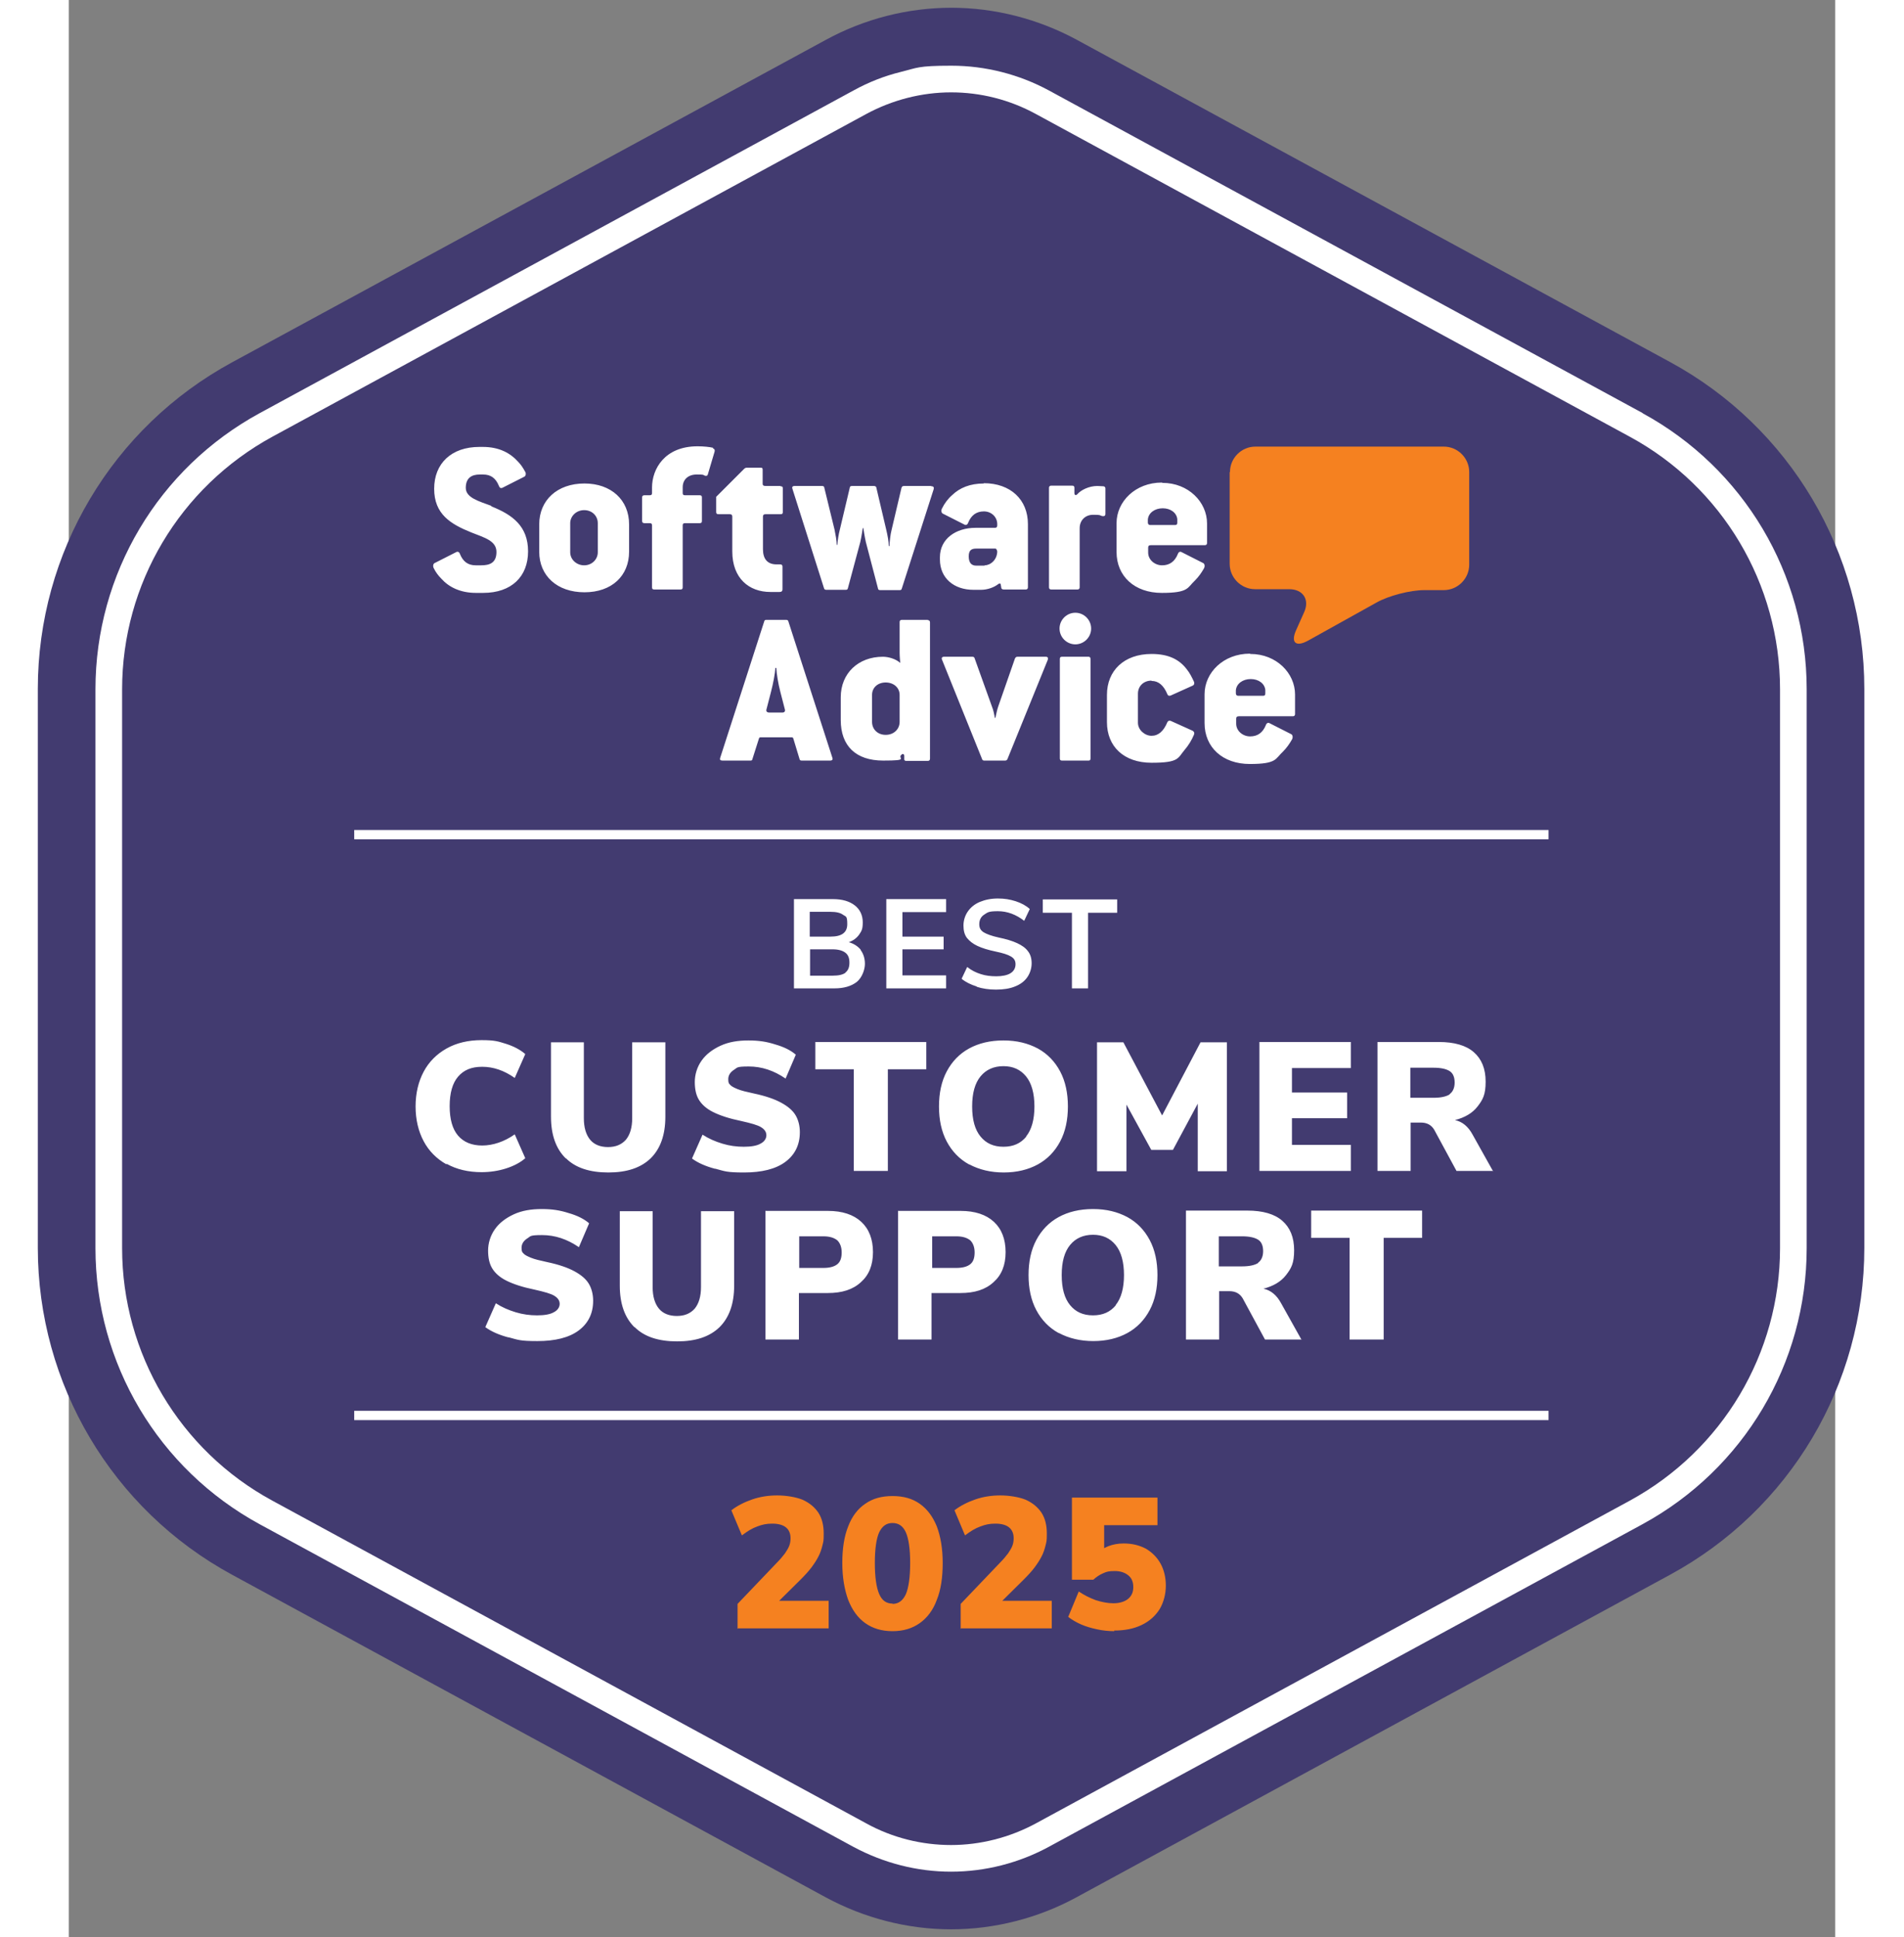
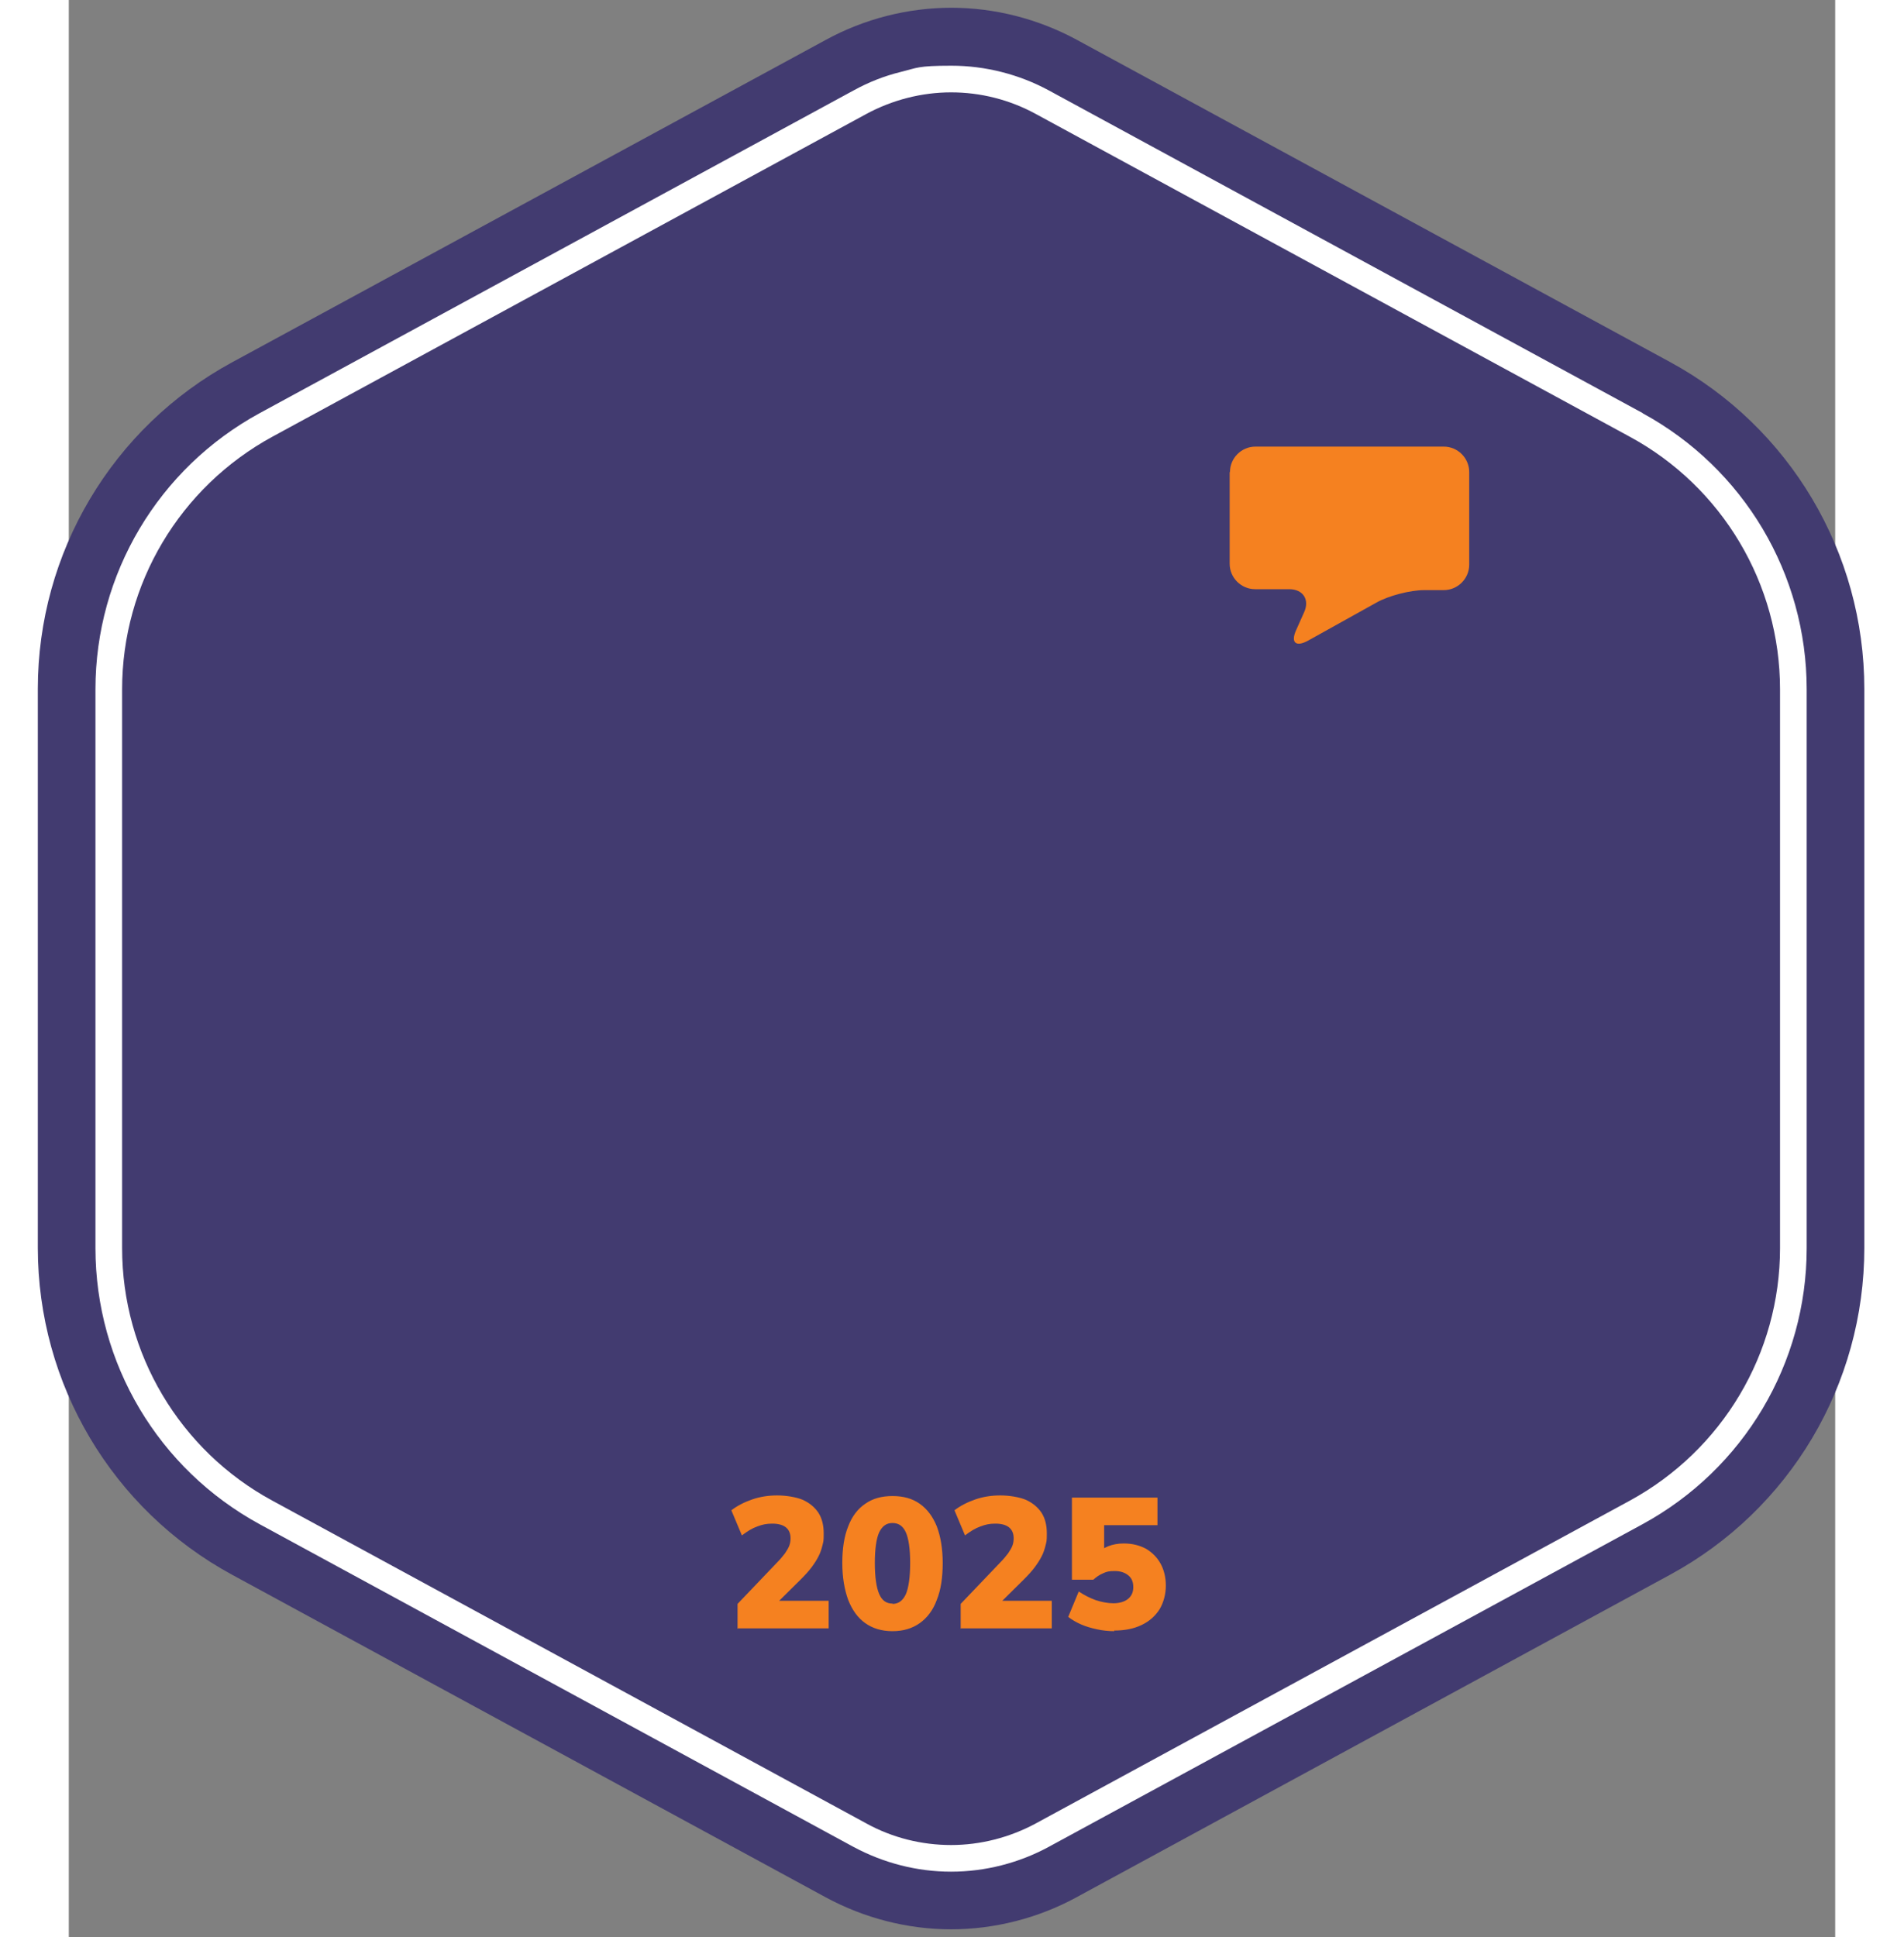
<svg xmlns="http://www.w3.org/2000/svg" width="580" height="590" viewBox="10 0 570 625">
  <rect x="10" y="0" width="570" height="625" fill="#808080" stroke="none" />
  <defs>
    <style>.st0{fill:#f58120}.st1{fill:#fff}</style>
  </defs>
  <path d="M294.8 2.5c-14.1 0-28.1 3.6-40.4 10.3L62.7 116.9C24 137.9 0 178.3 0 222.3v180.3c0 44 24 84.5 62.7 105.5l191.6 104.1c12.4 6.7 26.4 10.3 40.4 10.3s28.1-3.6 40.4-10.3l191.6-104.1c38.7-21 62.7-61.4 62.7-105.5V222.3c0-44-24-84.5-62.7-105.5l-191.5-104c-12.4-6.7-26.4-10.3-40.4-10.3Z" style="fill:#423b70" />
  <path d="M517.9 133.3 326.3 29.2c-9.6-5.2-20.5-8-31.5-8s-11 .7-16.3 2c-5.3 1.3-10.4 3.3-15.3 6L71.6 133.3c-32.7 17.8-53 51.9-53 89.1v180.3c0 37.2 20.3 71.3 53 89.1l191.6 104.1c9.7 5.2 20.5 8 31.5 8s21.9-2.8 31.5-8l191.6-104.1c32.7-17.8 53-51.9 53-89.1V222.4c0-37.2-20.3-71.3-53-89.1Zm44.3 269.4c0 34-18.6 65.2-48.5 81.5L322.1 588.3c-8.5 4.6-18 7-27.4 7s-18.9-2.3-27.4-7L75.7 484.2c-29.9-16.2-48.5-47.5-48.5-81.5V222.4c0-34 18.6-65.2 48.5-81.5L267.3 36.8c8.5-4.6 18-7 27.4-7s18.8 2.3 27.4 7l191.6 104.1c29.9 16.2 48.5 47.5 48.5 81.5v180.3Z" class="st1" />
-   <path d="M102.1 267.8h385.4v3H102.1zm163.4 38.7c.9 1.2 1.4 2.7 1.4 4.5s-.9 4.4-2.6 5.8c-1.8 1.4-4.2 2.1-7.2 2.1H244v-28.8h12.6c3 0 5.3.7 7 2 1.7 1.3 2.6 3.2 2.6 5.5s-.4 2.8-1.2 4c-.8 1.1-1.9 1.9-3.3 2.4 1.7.5 2.9 1.3 3.9 2.5Zm-16.4-4.3h6.7c3.6 0 5.4-1.3 5.4-4s-.4-2.4-1.3-3c-.9-.7-2.3-1-4.1-1h-6.7v8Zm11.5 11.6c.9-.7 1.3-1.7 1.3-3.2s-.4-2.5-1.3-3.2c-.9-.7-2.3-1.1-4.1-1.1h-7.3v8.5h7.3c1.9 0 3.3-.3 4.2-1Zm13.2 5.1v-28.8h19.3v4.2H279v7.9h13.3v4.1H279v8.4h14.1v4.2h-19.3Zm29.2-.6c-1.9-.6-3.6-1.4-4.9-2.5l1.8-3.8c1.4 1.1 2.8 1.8 4.4 2.3 1.5.5 3.2.7 5 .7s3.5-.3 4.6-1c1.1-.7 1.6-1.7 1.6-2.9s-.5-1.9-1.5-2.5c-1-.6-2.6-1.1-5-1.6s-4.3-1.1-5.8-1.8-2.6-1.6-3.4-2.6c-.8-1.1-1.1-2.4-1.1-4s.5-3.2 1.4-4.5c.9-1.3 2.2-2.4 3.9-3.1 1.7-.7 3.6-1.1 5.8-1.1s3.9.3 5.8.9c1.8.6 3.3 1.4 4.5 2.5l-1.8 3.8c-2.6-2-5.4-3.1-8.5-3.1s-3.3.4-4.4 1.1c-1.1.7-1.6 1.8-1.6 3.1s.5 2 1.4 2.6c1 .6 2.6 1.2 4.9 1.7 2.4.5 4.4 1.1 5.9 1.8s2.7 1.5 3.5 2.6c.8 1 1.2 2.3 1.2 3.9s-.5 3.2-1.4 4.5c-.9 1.3-2.2 2.3-4 3-1.7.7-3.8 1-6.1 1s-4.3-.3-6.2-.9Zm30.7.6v-24.4h-9.4v-4.3h24v4.3h-9.4v24.4h-5.3Zm-201.8 56.8c-3.2-1.8-5.7-4.3-7.4-7.5-1.7-3.2-2.6-7-2.6-11.2s.9-8 2.6-11.2c1.7-3.2 4.2-5.7 7.4-7.5 3.2-1.8 7-2.7 11.3-2.7s5.3.4 7.9 1.2c2.5.8 4.6 1.9 6.2 3.3l-3.4 7.7c-3.4-2.4-6.9-3.6-10.5-3.6s-6 1.1-7.8 3.2c-1.8 2.1-2.7 5.3-2.7 9.5s.9 7.4 2.7 9.5c1.8 2.1 4.4 3.2 7.8 3.2s7.1-1.2 10.5-3.6l3.4 7.7c-1.6 1.4-3.7 2.5-6.2 3.3-2.5.8-5.2 1.2-7.9 1.2-4.3 0-8.1-.9-11.3-2.7Zm38.4-2c-3.1-3.1-4.7-7.5-4.7-13.4v-24h10.6v24.5c0 3 .7 5.3 2 6.9s3.3 2.4 5.8 2.4 4.4-.8 5.8-2.4c1.3-1.6 2-3.9 2-6.9v-24.5h10.7v24c0 5.9-1.6 10.3-4.7 13.4-3.2 3.1-7.7 4.6-13.7 4.6s-10.6-1.5-13.7-4.6Zm48.2 3.4c-3-.8-5.5-1.9-7.4-3.3l3.4-7.7c2 1.3 4.1 2.2 6.4 2.9 2.3.7 4.6 1 6.9 1s4.2-.3 5.4-1c1.2-.6 1.9-1.6 1.9-2.7s-.6-1.9-1.7-2.6c-1.1-.7-3.3-1.3-6.4-2-3.9-.8-6.9-1.8-9.1-2.9-2.2-1.1-3.7-2.5-4.6-4-.9-1.5-1.3-3.4-1.3-5.7s.7-4.8 2.2-6.9c1.4-2 3.5-3.6 6.1-4.8 2.6-1.2 5.6-1.7 9-1.7s5.9.4 8.7 1.3c2.8.8 5 1.9 6.6 3.3l-3.3 7.7c-3.8-2.6-7.7-3.9-11.9-3.9s-3.6.4-4.8 1.1c-1.2.8-1.8 1.8-1.8 3s.2 1.4.6 1.8c.4.5 1.2.9 2.4 1.4 1.2.5 2.9.9 5.2 1.4 3.8.8 6.7 1.8 8.9 3s3.7 2.5 4.6 4c.9 1.5 1.4 3.4 1.4 5.5 0 4.1-1.6 7.3-4.7 9.6s-7.6 3.4-13.3 3.4-6.2-.4-9.2-1.2Zm44.8.7V345h-12.4v-8.8h35.8v8.8h-12.4v32.8h-11Zm37.2-2.1c-3.1-1.7-5.5-4.2-7.2-7.4-1.7-3.2-2.5-7-2.5-11.3s.8-8.1 2.5-11.3c1.7-3.2 4.1-5.7 7.2-7.4 3.1-1.7 6.8-2.6 11.1-2.6s7.9.9 11.1 2.6c3.1 1.7 5.5 4.2 7.2 7.4 1.7 3.2 2.5 7 2.5 11.3s-.8 8.1-2.5 11.3c-1.7 3.2-4.1 5.7-7.2 7.4-3.1 1.7-6.8 2.6-11 2.6s-7.9-.9-11.1-2.6Zm18.4-9c1.8-2.2 2.7-5.5 2.7-9.7s-.9-7.5-2.7-9.7c-1.8-2.2-4.2-3.3-7.3-3.3s-5.6 1.1-7.4 3.3c-1.8 2.2-2.7 5.4-2.7 9.7s.9 7.5 2.7 9.7c1.8 2.2 4.2 3.3 7.4 3.3s5.6-1.1 7.4-3.3Zm56.4-30.4h8.4v41.6h-9.4v-21.8l-8 14.9h-7l-8-14.6v21.5h-9.5v-41.6h8.5l12.5 23.6 12.4-23.6Zm18.9 41.5v-41.6h29.5v8.4h-19v7.9h17.8v8.3h-17.8v8.6h19v8.4h-29.5Zm75.5 0h-11.9l-7.2-13.3c-.9-1.5-2.3-2.3-4.3-2.3H443v15.6h-10.7v-41.6h19.8c5 0 8.8 1.1 11.3 3.3 2.5 2.2 3.8 5.3 3.8 9.5s-.9 5.8-2.6 8c-1.7 2.2-4.2 3.6-7.3 4.4 2.4.5 4.3 2.1 5.7 4.7l6.6 11.8ZM455.6 353c1-.7 1.6-2 1.6-3.7s-.5-3-1.6-3.7-2.8-1.1-5.2-1.1h-7.5v9.7h7.5c2.4 0 4.1-.4 5.2-1.1Zm-303.8 78.5c-3-.8-5.5-1.9-7.4-3.3l3.4-7.7c2 1.3 4.1 2.2 6.4 2.9 2.3.7 4.6 1 6.9 1s4.2-.3 5.4-1c1.2-.6 1.9-1.6 1.9-2.7s-.6-1.9-1.7-2.6c-1.1-.7-3.3-1.3-6.4-2-3.9-.8-6.9-1.8-9.1-2.9-2.2-1.1-3.7-2.5-4.6-4-.9-1.5-1.3-3.4-1.3-5.7s.7-4.8 2.2-6.9c1.4-2 3.5-3.6 6.1-4.8 2.6-1.2 5.6-1.7 9-1.7s5.9.4 8.7 1.3c2.8.8 5 1.9 6.6 3.3l-3.3 7.7c-3.8-2.6-7.7-3.9-11.9-3.9s-3.6.4-4.8 1.1c-1.2.8-1.8 1.8-1.8 3s.2 1.4.6 1.8c.4.5 1.2.9 2.4 1.4 1.2.5 2.9.9 5.2 1.4 3.8.8 6.7 1.8 8.9 3s3.7 2.5 4.6 4c.9 1.5 1.4 3.4 1.4 5.5 0 4.1-1.6 7.3-4.7 9.6s-7.6 3.4-13.3 3.4-6.2-.4-9.2-1.2Zm40.7-3.3c-3.1-3.1-4.7-7.5-4.7-13.4v-24h10.6v24.5c0 3 .7 5.3 2 6.9s3.3 2.4 5.8 2.4 4.4-.8 5.8-2.4c1.3-1.6 2-3.9 2-6.9v-24.5h10.7v24c0 5.9-1.6 10.3-4.7 13.4-3.2 3.1-7.7 4.6-13.7 4.6s-10.6-1.5-13.7-4.6Zm42.4-37.5H255c4.6 0 8.2 1.2 10.7 3.5s3.8 5.6 3.8 9.8-1.3 7.4-3.9 9.7c-2.6 2.4-6.1 3.5-10.7 3.5h-9.3v15h-10.8v-41.6Zm18.6 18.4c2 0 3.5-.4 4.5-1.2 1-.8 1.4-2.1 1.4-3.8s-.5-3-1.4-3.9c-1-.8-2.4-1.3-4.5-1.3h-7.8v10.2h7.8Zm24.2-18.4h20.1c4.6 0 8.2 1.2 10.7 3.5s3.8 5.6 3.8 9.8-1.3 7.4-3.9 9.7c-2.6 2.4-6.1 3.5-10.7 3.5h-9.3v15h-10.8v-41.6Zm18.7 18.4c2 0 3.5-.4 4.5-1.2 1-.8 1.4-2.1 1.4-3.8s-.5-3-1.4-3.9c-1-.8-2.4-1.3-4.5-1.3h-7.8v10.2h7.8Zm33 21c-3.1-1.7-5.5-4.2-7.2-7.4-1.7-3.2-2.5-7-2.5-11.3s.8-8.1 2.5-11.3c1.7-3.2 4.1-5.7 7.2-7.4 3.1-1.7 6.8-2.6 11.1-2.6s7.9.9 11.1 2.6c3.1 1.7 5.5 4.2 7.2 7.4 1.7 3.2 2.5 7 2.5 11.3s-.8 8.1-2.5 11.3c-1.7 3.2-4.1 5.7-7.2 7.4-3.1 1.7-6.8 2.6-11 2.6s-7.9-.9-11.1-2.6Zm18.4-9c1.8-2.2 2.7-5.5 2.7-9.7s-.9-7.5-2.7-9.7c-1.8-2.2-4.2-3.3-7.3-3.3s-5.6 1.1-7.4 3.3c-1.8 2.2-2.7 5.4-2.7 9.7s.9 7.5 2.7 9.7c1.8 2.2 4.2 3.3 7.4 3.3s5.6-1.1 7.4-3.3Zm60.1 11.1H396l-7.2-13.3c-.9-1.5-2.3-2.3-4.3-2.3h-3.3v15.6h-10.7v-41.6h19.8c5 0 8.8 1.1 11.3 3.3 2.5 2.2 3.8 5.3 3.8 9.5s-.9 5.8-2.6 8c-1.7 2.2-4.2 3.6-7.3 4.4 2.4.5 4.3 2.1 5.7 4.7l6.6 11.8Zm-14.1-24.8c1-.7 1.6-2 1.6-3.7s-.5-3-1.6-3.7-2.8-1.1-5.2-1.1h-7.5v9.7h7.5c2.4 0 4.1-.4 5.2-1.1Zm29.5 24.8v-32.8h-12.4v-8.8h35.8v8.8h-12.4v32.8h-11Zm-321.2 23h385.4v3H102.1z" class="st1" />
  <path d="M384.7 152.3c0-4.5 3.7-8.2 8.2-8.2h60.8c4.5 0 8.2 3.7 8.2 8.2v29.9c0 4.5-3.7 8.2-8.2 8.2h-6.3c-4.5 0-11.5 1.8-15.4 4l-22.1 12.3c-4 2.2-5.7.6-3.8-3.5l2.5-5.6c1.9-4.1-.3-7.5-4.8-7.5h-11c-4.5 0-8.2-3.7-8.2-8.2v-29.6Z" class="st0" />
-   <path d="M146.3 163.2c-4-1.5-8.2-2.6-8.2-5.8s1.9-4.3 4.5-4.3h1.1c2.5 0 4.1 1.2 5.1 3.7.2.6.6.8 1.1.6l7.1-3.6c.4-.2.7-1 .2-1.7-.6-1.1-1.3-2.2-2.2-3.1-2.5-2.8-6.1-4.8-11.4-4.8h-1.1c-9 0-14.6 5.3-14.6 13.5s5.3 11.4 12 14.1c4.3 1.7 8.1 2.7 8.1 6.3s-2.3 4.3-4.9 4.3h-1.8c-2.5 0-4.1-1.2-5.1-3.7-.2-.6-.7-.8-1.1-.6l-7.1 3.6c-.4.2-.6 1-.2 1.7.6 1.2 1.4 2.3 2.4 3.3 2.4 2.7 6.1 4.6 11.2 4.6h2.3c9.2 0 14.5-5.3 14.5-13.4s-5-11.8-11.8-14.5m30-7.4c-8.8 0-14.6 5.4-14.6 13.2v8.8c0 7.8 5.8 13.1 14.6 13.1s14.4-5.3 14.4-13.1v-8.8c0-7.9-5.8-13.2-14.4-13.2m4.3 22.2c0 2.3-1.9 4.2-4.4 4.2s-4.5-1.9-4.5-4.2v-9.4c0-2.2 1.9-4.2 4.5-4.2s4.4 1.9 4.4 4.2v9.4Zm37.3-33.7c-1.2-.3-3.2-.5-5.1-.5-10.7 0-14.7 7.4-14.7 13.3v1.8c0 .5-.2.7-.8.7h-1.7c-.4 0-.7.2-.7.7v7.6c0 .5.3.7.7.7h1.7c.6 0 .8.2.8.7v20c0 .5.2.7.7.7h8.5c.5 0 .7-.2.7-.7v-20c0-.5.2-.7.8-.7h4.7c.5 0 .7-.2.7-.7v-7.6c0-.5-.2-.7-.7-.7h-4.7c-.6 0-.8-.2-.8-.7v-1.9c0-2.5 1.8-4.1 4.5-4.1s1.9.1 2.7.4c.5.1.8 0 .9-.4l2.2-7.4c.1-.5 0-.9-.6-1m21.8 12.1h-4.8c-.6 0-.9-.2-.9-.7v-4.5c0-.5-.1-.7-.6-.7h-4.5c-.3 0-.6.1-.9.4l-9 9v4.9c0 .5.2.7.7.7h3.6c.7 0 .9.3.9.8v11.2c0 8.7 5.4 13.1 12.3 13.1h3c.6 0 .9-.3.9-.8v-7.4c0-.4-.2-.7-.7-.7h-1.2c-3 0-4.4-1.8-4.4-4.9v-10.5c0-.5.2-.8.9-.8h4.8c.5 0 .7-.1.7-.7v-7.6c0-.5-.1-.7-.7-.7m48.5-.1h-8.7c-.4 0-.7.2-.8.6l-3.2 13.6c-.4 1.5-.6 3.7-.7 5.2h-.2c0-1.5-.4-3.5-.8-5.2l-3.2-13.6c0-.4-.4-.6-.8-.6h-7.1c-.4 0-.7.2-.7.6l-3.2 13.5c-.4 1.5-.7 3.5-.8 4.9h-.2c0-1.4-.4-3.4-.7-4.9l-3.3-13.5c0-.4-.3-.6-.7-.6h-8.9c-.7 0-.9.4-.7.9l10.2 32.1c.1.4.4.5.7.5h6.3c.4 0 .6-.1.7-.5l4-14.9c.4-1.7.8-4.5.8-4.5h.2s.4 2.8.8 4.5l3.9 14.9c0 .4.3.6.7.6h6.3c.4 0 .6-.1.7-.5l10.3-32.1c.1-.5 0-.9-.7-.9m16.9-.9c-4.5 0-7.8 1.4-10.2 3.7-1.4 1.2-2.5 2.7-3.3 4.3-.4.7-.2 1.5.2 1.7l7.1 3.6c.4.2.9 0 1.1-.6 1-2.5 2.7-3.7 5.1-3.7s4.3 1.8 4.3 4.1v.4c0 .5-.2.8-.7.8h-6.3c-6.3 0-11.5 3.5-11.5 9.5v.7c0 6.1 4.6 9.8 10.8 9.8h2.5c1.9 0 4.1-.7 5.6-1.9.3-.2.6-.1.7 0l.2 1.2c0 .4.4.6.8.6h7.1c.4 0 .7-.2.7-.7v-20.4c0-7.8-5.5-13.2-14.3-13.2m.3 26.6h-2.7c-1.5 0-2.4-.9-2.4-3s1-2.5 2.5-2.5h6.1c.4 0 .6.8.6 1-.1 2.7-2.2 4.4-4.1 4.4m38.3-25.5c-.5 0-1.1-.1-1.9-.1-2.7 0-5.3 1.3-6.5 2.7-.4.4-.9.3-.9-.4v-1.7c0-.5-.2-.7-.7-.7H327c-.4 0-.7.2-.7.7v32.1c0 .5.3.7.7.7h8.5c.4 0 .7-.2.7-.7v-19.1c0-2.5 1.8-4.3 4.3-4.3s2 .1 2.9.4c.7.1 1.1 0 1.1-.7v-8.2c0-.4-.2-.6-.6-.7m18.8-1.2c-8.5 0-14.6 6.1-14.6 13.1v9.3c0 7.8 5.8 13.2 14.6 13.2s8.2-1.7 10.7-4c1.2-1.2 2.1-2.5 2.9-3.9.4-.7.2-1.5-.2-1.7l-7.1-3.6c-.4-.2-.9 0-1.1.6-1 2.5-2.7 3.7-5.1 3.7s-4.5-1.8-4.5-4.1v-1.6c0-.5.2-.8.9-.8h17.4c.4 0 .7-.2.7-.7v-6.3c0-6.9-6-13.1-14.4-13.1m4 13.6H359c-.6 0-.8-.4-.8-.8v-1c.2-2.1 2.2-3.6 4.8-3.6s4.5 1.5 4.7 3.5v1c0 .5 0 .9-.8.9m-124.7 31.1c-.1-.4-.4-.5-.7-.5h-6.4c-.4 0-.6.1-.7.5l-14.2 44c-.2.6 0 .9.7.9h9.1c.4 0 .5-.1.6-.5l2.1-6.6c.1-.4.3-.4.8-.4h9.5c.5 0 .7 0 .8.4l2 6.6c.1.4.3.5.7.5h9.2c.7 0 .9-.4.7-.9l-14.2-44Zm-1.8 29.4H236c-.7 0-1-.4-.9-.9l1.5-5.8c.7-2.7 1.3-5.8 1.4-7.7h.3c.1 1.9.6 5 1.3 7.7l1.5 5.8c.1.4-.1.9-.8.9m47-29.9h-8.5c-.4 0-.7.2-.7.7v10c0 1.1.2 3.2.2 3.2-1.4-1.3-3.8-2-5.6-2-7.9 0-13.6 5.3-13.6 13.1v7.3c0 8.4 4.9 13.1 13.7 13.1s4.4-.7 5.9-1.9c.4-.4.9-.2.9.4v1.1c0 .3.2.5.6.5h7c.4 0 .7-.2.7-.7v-44c0-.5-.3-.7-.7-.7m-9.1 32.8c0 2.4-1.9 4.2-4.5 4.2s-4.4-1.8-4.4-4.2v-8.7c0-2.3 1.8-4 4.4-4s4.5 1.7 4.5 4v8.7Zm47.2-21h-9.2c-.4 0-.6.2-.8.6l-5.4 15.5c-.3.8-.7 2.7-.9 3.6h-.2c-.1-.9-.5-2.7-.9-3.6l-5.6-15.6c-.1-.4-.4-.5-.7-.5h-9.2c-.6 0-.9.4-.6 1l12.9 32c.1.4.4.5.7.5h6.7c.4 0 .6-.1.8-.5l13-32c.2-.6 0-1-.6-1m13.8 0h-8.6c-.5 0-.7.2-.7.7v32.1c0 .5.2.7.7.7h8.6c.4 0 .6-.2.6-.7v-32.1c0-.5-.3-.7-.6-.7m20.3 7.8c2.2 0 3.9 1.4 5.1 4.3.2.5.6.6 1.1.4l7.1-3.2c.4-.2.6-.6.4-1.2-.7-1.5-1.4-2.9-2.3-4-2.4-3.2-5.9-5-11.4-5-8.9 0-14.4 5.4-14.4 13.2v8.8c0 7.8 5.4 13.1 14.4 13.1s8.4-1.5 10.7-4.2c1.2-1.4 2.2-3 3-4.9.2-.6 0-.9-.4-1.2l-7.1-3.2c-.5-.2-.9 0-1.1.4-1.2 2.9-2.9 4.4-5.1 4.4s-4.4-1.9-4.4-4.2v-9.4c0-2.3 1.7-4.2 4.4-4.2m31.7-8.7c-8.5 0-14.6 6.1-14.6 13.1v9.3c0 7.8 5.8 13.2 14.6 13.2s8.2-1.7 10.7-4c1.2-1.2 2.1-2.5 2.9-3.9.4-.7.2-1.5-.2-1.7l-7.1-3.6c-.4-.2-.9 0-1.1.6-1 2.5-2.7 3.7-5.1 3.7s-4.5-1.8-4.5-4.1v-1.6c0-.5.2-.8.9-.8H405c.4 0 .7-.2.7-.7v-6.3c0-6.9-6-13.1-14.4-13.1m4 13.5h-7.9c-.6 0-.8-.4-.8-.8v-1c.2-2.1 2.2-3.6 4.8-3.6s4.5 1.5 4.7 3.5v1c0 .5 0 .9-.8.9m-60.5-26.8c-2.8 0-5.1 2.3-5.1 5.1s2.3 5.1 5.1 5.1 5.1-2.3 5.1-5.1-2.3-5.1-5.1-5.1" class="st1" />
  <path d="M225.8 525.6v-8.1l12.7-13.3c1.1-1.1 1.9-2.1 2.6-3 .6-.9 1.1-1.7 1.4-2.5.3-.8.4-1.6.4-2.4 0-1.5-.5-2.7-1.5-3.5-1-.8-2.5-1.2-4.4-1.2s-3.2.3-4.8.9c-1.7.6-3.3 1.6-5 2.9l-3.4-8.1c1.8-1.4 4.1-2.6 6.7-3.5 2.6-.9 5.3-1.3 8.1-1.3s6 .5 8.2 1.4c2.2 1 3.9 2.4 5.1 4.2 1.2 1.9 1.7 4.1 1.7 6.7s-.1 2.5-.4 3.8c-.3 1.2-.7 2.5-1.3 3.6-.6 1.2-1.4 2.4-2.3 3.6-.9 1.2-2.1 2.5-3.5 3.9l-9.7 9.6v-2.8h18.8v8.9h-29.5Zm50 .7c-3.5 0-6.4-.9-8.8-2.6-2.4-1.7-4.2-4.2-5.5-7.5-1.2-3.3-1.9-7.3-1.9-11.9s.6-8.6 1.9-11.8c1.2-3.2 3.1-5.7 5.5-7.3 2.4-1.7 5.3-2.5 8.8-2.5s6.4.8 8.8 2.5c2.4 1.7 4.2 4.1 5.5 7.3 1.2 3.2 1.9 7.1 1.9 11.8s-.6 8.7-1.9 11.9c-1.2 3.3-3.1 5.8-5.5 7.5-2.4 1.7-5.3 2.6-8.8 2.6Zm0-8.8c1.9 0 3.3-1 4.3-3.1.9-2.1 1.4-5.5 1.4-10.1s-.5-7.9-1.4-9.9c-.9-2-2.3-3-4.3-3s-3.3 1-4.3 3c-.9 2-1.4 5.3-1.4 9.9s.5 7.9 1.4 10c.9 2.1 2.3 3.1 4.3 3.1Zm22 8.1v-8.1l12.7-13.3c1.1-1.1 1.9-2.1 2.6-3 .6-.9 1.1-1.7 1.4-2.5.3-.8.4-1.6.4-2.4 0-1.5-.5-2.7-1.5-3.5-1-.8-2.5-1.2-4.4-1.2s-3.2.3-4.8.9c-1.7.6-3.3 1.6-5 2.9l-3.4-8.1c1.8-1.4 4.1-2.6 6.7-3.5 2.6-.9 5.3-1.3 8.1-1.3s6 .5 8.2 1.4c2.2 1 3.9 2.4 5.1 4.2 1.2 1.9 1.7 4.1 1.7 6.7s-.1 2.5-.4 3.8c-.3 1.2-.7 2.5-1.3 3.6-.6 1.2-1.4 2.4-2.3 3.6-.9 1.2-2.1 2.5-3.5 3.9l-9.7 9.6v-2.8h18.8v8.9h-29.5Zm49.6.7c-1.9 0-3.8-.2-5.6-.6-1.9-.4-3.6-.9-5.2-1.6-1.6-.7-2.9-1.5-4.1-2.4l3.4-8.2c1.8 1.2 3.6 2.1 5.5 2.8 1.9.6 3.8 1 5.7 1s3.6-.5 4.7-1.4c1.1-.9 1.7-2.1 1.7-3.8s-.5-2.9-1.6-3.8c-1.1-.9-2.5-1.4-4.4-1.4s-2.6.2-3.7.7c-1.2.5-2.2 1.2-3.2 2.1h-6.9v-26.5h27.6v8.9h-17.2v9.4h-2.5c1-1.1 2.3-2 3.8-2.6 1.5-.6 3.2-.9 5-.9 2.8 0 5.1.6 7.2 1.7 2 1.2 3.6 2.8 4.7 4.8s1.7 4.4 1.7 7.1-.7 5.4-2 7.6c-1.4 2.2-3.3 3.9-5.8 5.1-2.5 1.2-5.4 1.8-8.9 1.8Z" class="st0" />
</svg>